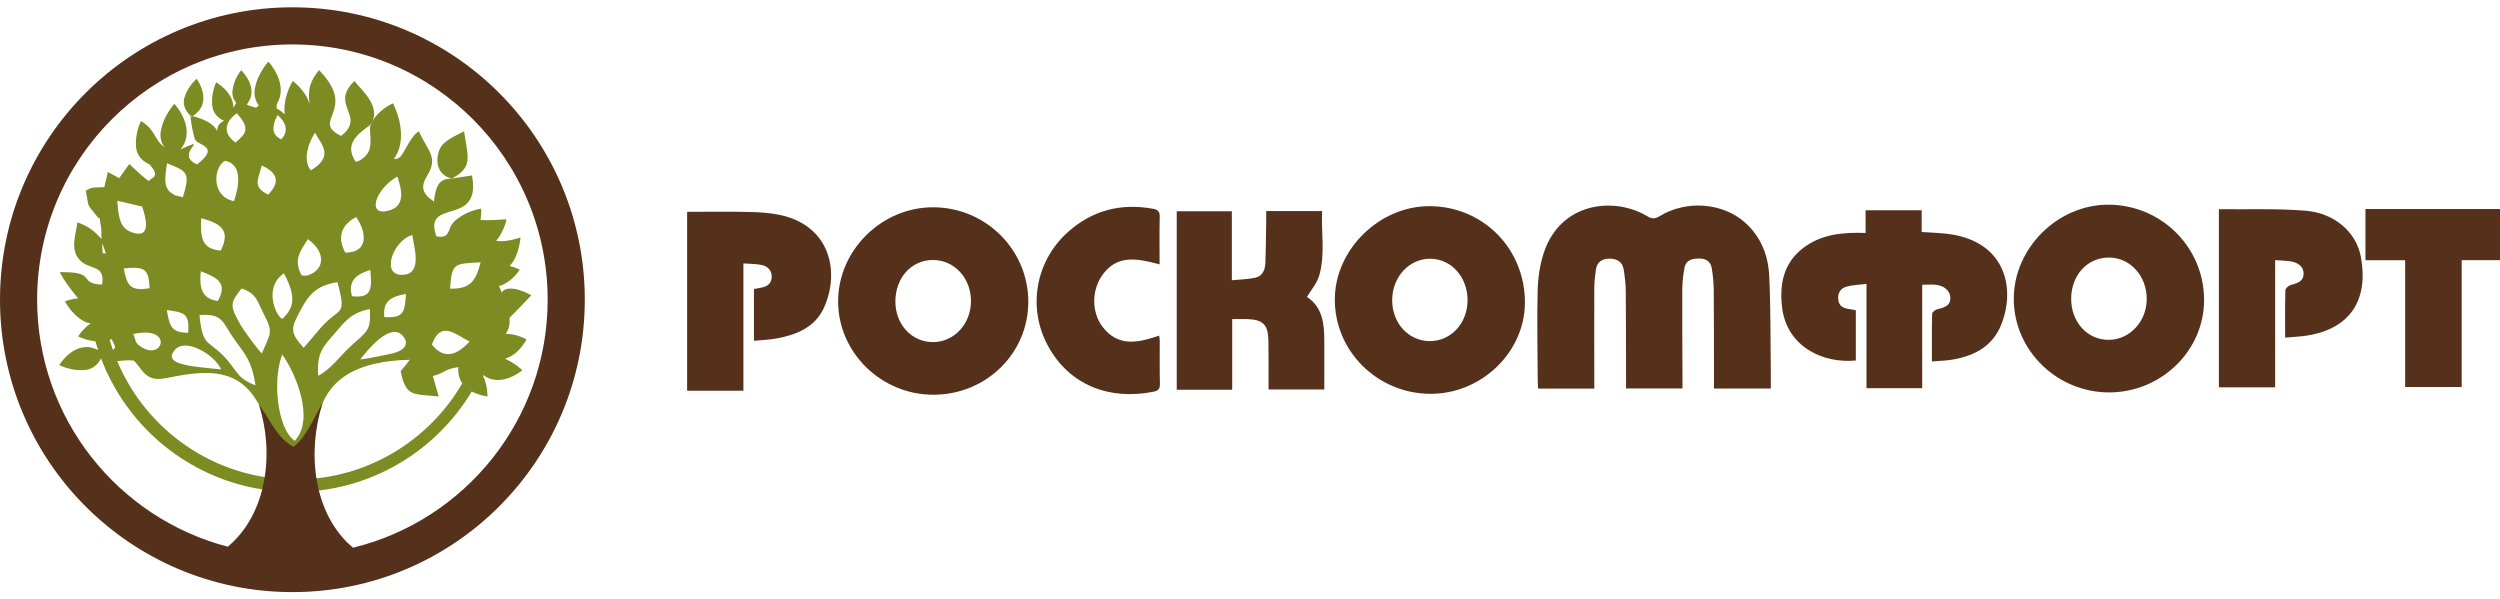
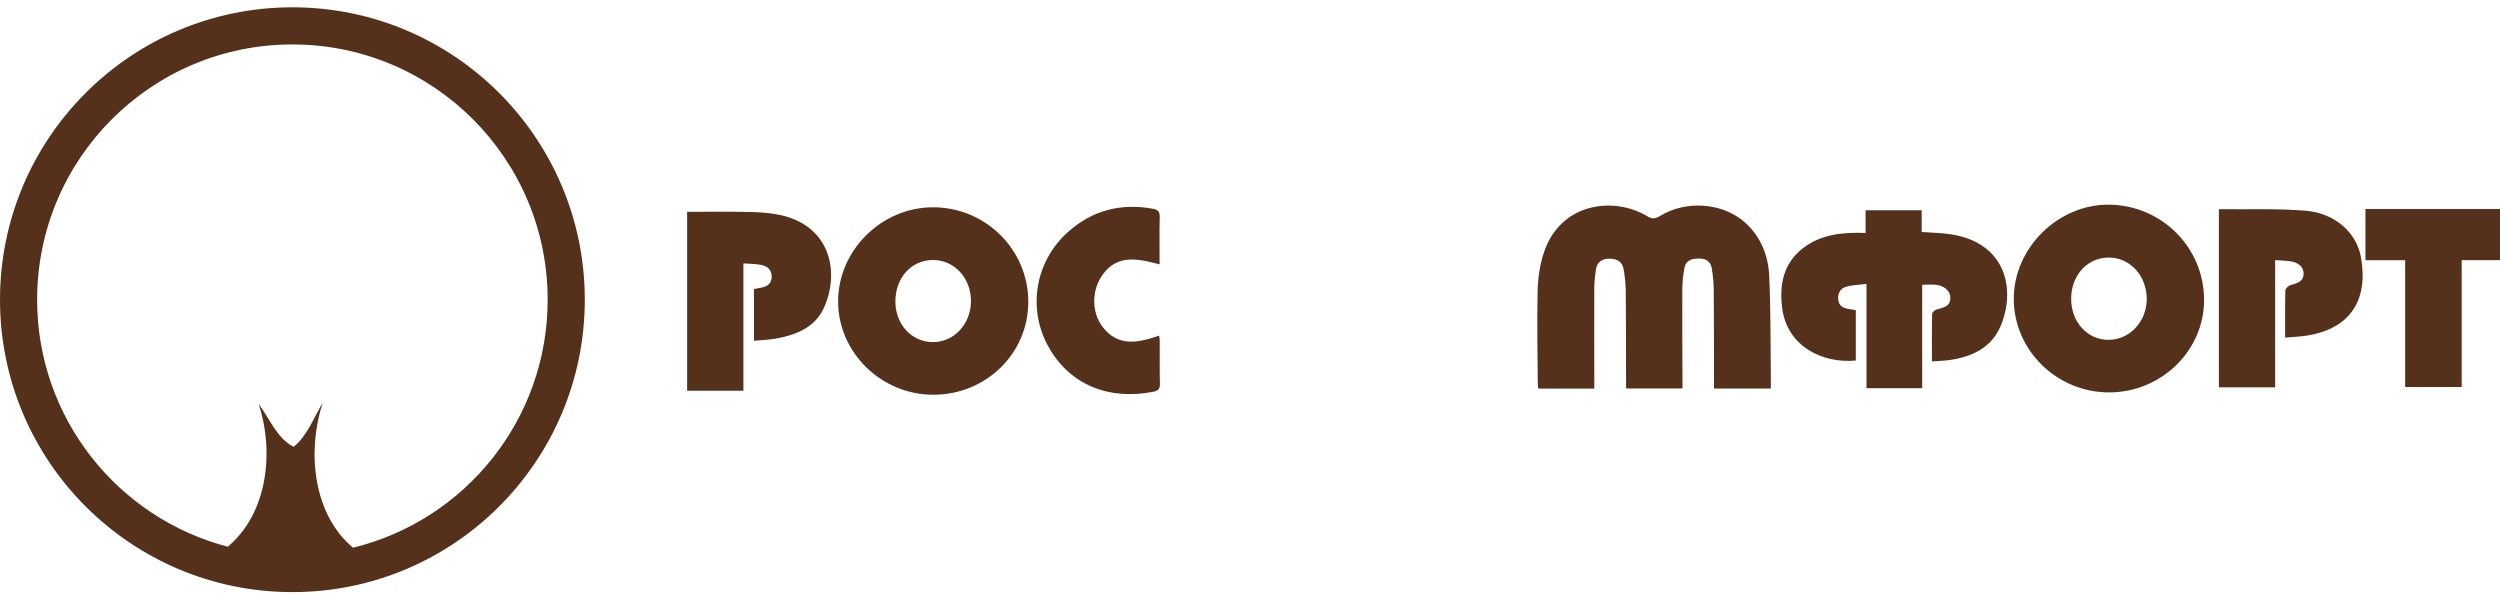
<svg xmlns="http://www.w3.org/2000/svg" width="171" height="41" viewBox="0 0 171 41" fill="none">
-   <path fill-rule="evenodd" clip-rule="evenodd" d="M19.307 24.252C20.131 25.386 21.592 28.607 20.162 30.154C18.915 29.285 18.65 25.842 19.307 24.252ZM6.526 23.345C6.583 23.547 6.644 23.748 6.71 23.947C5.159 23.129 4.053 24.973 4.053 24.973C4.053 24.973 4.897 25.411 5.849 25.303C6.431 25.236 6.751 24.825 6.912 24.517C8.935 29.854 14.094 33.648 20.14 33.648C25.291 33.648 29.798 30.892 32.27 26.776C32.793 27.059 33.343 27.113 33.343 27.113C33.343 27.113 33.369 26.385 33.029 25.67L33.064 25.661C34.258 26.565 35.727 25.33 35.727 25.33C35.727 25.33 35.302 24.882 34.644 24.592L34.644 24.591L34.572 24.517C35.458 24.295 36.02 23.217 36.02 23.217C36.02 23.217 35.376 22.835 34.592 22.834C34.754 22.57 34.89 22.357 34.852 21.73C35.255 21.352 36.341 20.196 36.341 20.196C36.341 20.196 34.808 19.3 34.302 20.011C34.281 19.866 34.212 19.718 34.122 19.569C34.987 19.353 35.549 18.448 35.549 18.448C35.549 18.448 35.27 18.297 34.853 18.192C35.507 17.552 35.606 16.238 35.606 16.238C34.871 16.488 34.338 16.533 33.94 16.474C34.477 15.828 34.651 15.004 34.651 15.004C34.554 14.989 33.577 15.101 32.867 15.041C32.941 14.607 32.913 14.266 32.913 14.266C32.913 14.266 32.623 14.306 32.234 14.45L32.238 14.445L32.204 14.461C31.872 14.587 31.474 14.787 31.126 15.099C30.895 15.307 30.771 15.548 30.712 15.784C30.552 16.098 30.476 16.267 29.851 16.165C28.878 13.473 32.976 15.596 32.281 11.999L30.903 12.214C32.418 11.419 31.973 10.68 31.745 8.98C31.068 9.343 30.247 9.64 30.021 10.337C29.745 11.19 30.015 12.011 30.903 12.214C30.116 12.228 29.821 12.549 29.679 13.785C28.808 13.201 28.79 12.725 29.23 11.998C30.004 10.721 29.242 10.328 28.654 8.977C28.309 9.247 28.441 9.106 28.152 9.49C27.664 10.139 27.505 10.975 26.945 10.863C28.075 9.286 26.881 7.067 26.881 7.067C26.881 7.067 25.741 7.543 25.343 8.572C25.227 8.871 25.438 9.59 25.287 10.168C25.17 10.613 24.751 10.959 24.345 11.077C24.345 11.077 23.753 10.368 24.17 9.641C24.433 9.184 24.851 8.888 25.294 8.571C26.258 7.363 24.599 6.056 24.251 5.544C24.237 5.559 23.791 5.926 23.646 6.441C23.357 7.471 24.744 8.228 23.327 9.296C21.176 8.241 24.537 7.594 21.823 4.792C21.222 5.539 21.039 6.091 21.176 7.128C20.917 6.191 20.028 5.536 20.028 5.536C20.028 5.536 19.434 6.452 19.455 7.553C19.457 7.646 19.467 7.734 19.483 7.817C19.183 7.562 18.932 7.422 18.932 7.422L18.92 7.448C18.93 7.33 18.933 7.218 18.931 7.117C19.787 5.74 18.361 4.215 18.361 4.215C18.361 4.215 17.609 5.007 17.428 6.093C17.35 6.562 17.503 6.941 17.701 7.22C17.638 7.268 17.576 7.319 17.514 7.373C17.229 7.287 16.956 7.211 16.879 7.142C17.79 6.023 16.495 4.801 16.495 4.801C16.495 4.801 15.982 5.415 15.9 6.216C15.863 6.567 15.996 6.84 16.157 7.035C16.102 7.099 16.04 7.233 15.96 7.39C15.999 6.315 14.785 5.629 14.785 5.629C14.785 5.629 14.403 6.412 14.525 7.282C14.606 7.854 15.043 8.138 15.334 8.265C15.094 8.352 14.888 8.527 14.84 8.949C14.527 8.199 13.027 7.91 13.027 7.91C13.027 7.91 13.085 8.755 13.332 9.522C13.476 9.973 15.14 9.954 13.481 11.243C11.819 10.534 14.572 9.236 12.356 10.209C13.498 8.784 11.929 7.105 11.929 7.105C11.929 7.105 11.177 7.898 10.996 8.984C10.923 9.426 11.054 9.787 11.236 10.061C10.514 9.522 10.648 8.879 9.642 8.281C9.642 8.281 9.198 9.144 9.313 10.114C9.393 10.79 9.928 11.117 10.244 11.253C10.509 11.622 10.896 11.986 10.266 12.281L10.196 12.387C9.97 12.286 9.01 11.382 8.85 11.216C8.816 11.252 8.776 11.309 8.758 11.336L8.156 12.185L7.377 11.766L7.135 12.801C6.389 12.849 6.37 12.748 5.873 13.037C6.099 14.288 5.92 13.881 6.553 14.696C7.001 15.273 6.73 14.531 6.897 15.438C6.983 15.898 6.885 15.87 6.961 16.346C6.451 15.848 6.231 15.552 5.294 15.208C5.155 16.163 4.794 17.101 5.471 17.803C6.142 18.499 7.195 18.051 6.984 19.466C5.242 19.387 6.756 18.578 4.093 18.615C4.349 19.155 4.819 19.777 5.343 20.407C4.84 20.448 4.447 20.61 4.447 20.61C4.447 20.61 4.862 21.465 5.69 21.947C5.864 22.048 6.037 22.098 6.203 22.114C5.666 22.48 5.346 23.013 5.346 23.013C5.346 23.013 5.854 23.277 6.526 23.345ZM31.62 26.217C31.427 25.942 31.312 25.584 31.354 25.119L31.349 25.11C30.337 25.26 30.549 25.462 29.603 25.723L30.009 27.121C28.267 26.925 27.766 27.192 27.405 25.389C27.45 25.346 27.97 24.711 28.02 24.609C20.58 24.771 22.027 29.871 21.299 30.695L18.463 30.894C18.237 28.332 18.59 29.07 17.502 27.326C16.061 25.016 13.733 25.39 11.312 25.871C9.948 26.142 9.755 25.261 9.156 24.665C8.53 24.61 8.266 24.7 8.017 24.7C10.013 29.457 14.714 32.799 20.197 32.799C25.075 32.799 29.334 30.152 31.62 26.217ZM7.726 23.941C7.646 23.712 7.573 23.481 7.506 23.247C7.545 23.229 7.583 23.211 7.619 23.19C7.755 23.41 7.846 23.606 7.876 23.769L7.726 23.941ZM19.24 9.532C19.24 9.532 18.705 9.334 18.704 8.816C18.705 8.299 18.992 7.873 18.992 7.873C18.992 7.873 20.052 8.685 19.24 9.532ZM13.108 7.979C13.108 7.979 12.392 7.452 12.615 6.678C12.838 5.904 13.451 5.391 13.451 5.391C13.451 5.391 14.686 7.061 13.108 7.979ZM15.126 25.269C13.498 25.078 10.963 25.022 11.988 23.904C12.719 23.107 14.686 24.256 15.126 25.269ZM29.539 23.567C30.176 21.809 31.266 22.981 32.127 23.353C31.416 24.123 30.483 24.748 29.539 23.567ZM24.641 24.589C25.091 23.994 26.652 22.058 27.503 22.922C28.005 23.432 27.819 23.986 26.657 24.216C25.952 24.357 25.328 24.506 24.641 24.589ZM9.115 22.846C11.891 22.239 11.164 24.708 9.673 23.737C9.161 23.404 9.326 23.291 9.115 22.846ZM21.762 25.706C21.654 24.113 22.113 23.706 22.868 22.834C23.518 22.084 23.985 21.378 25.302 21.142C25.346 22.65 25.194 22.577 23.952 23.714C23.241 24.364 22.653 25.24 21.762 25.706ZM13.644 21.552C15.306 21.412 15.229 22.118 16.047 23.234C16.832 24.306 17.241 24.771 17.475 26.354C16.094 25.829 16.258 25.301 15.211 24.267C14.198 23.268 13.851 23.662 13.644 21.552ZM11.409 21.204C12.636 21.374 12.969 21.458 12.872 22.762C11.702 22.749 11.605 22.316 11.409 21.204ZM26.289 21.688C26.167 20.578 26.756 20.29 27.765 20.107C27.695 21.389 27.591 21.764 26.289 21.688ZM16.518 19.735C17.591 20.071 17.604 20.66 18.1 21.596C18.715 22.758 18.456 22.869 17.91 24.178C17.586 23.854 16.664 22.596 16.446 22.213C15.666 20.842 15.77 20.712 16.518 19.735ZM20.77 23.792C19.776 22.688 19.91 22.427 20.588 21.16C21.12 20.163 21.659 19.518 23.079 19.3C23.769 21.868 23.214 20.82 21.714 22.686L20.77 23.792ZM19.384 21.742C19.197 22.183 17.785 19.819 19.419 18.695C20.346 20.413 20.013 21.102 19.384 21.742ZM14.898 20.588C13.721 20.429 13.629 19.553 13.736 18.552C14.807 18.968 15.617 19.338 14.898 20.588ZM24.076 20.26C23.759 19.139 24.483 18.724 25.327 18.465C25.434 19.639 25.498 20.439 24.076 20.26ZM10.234 19.709C8.909 19.948 8.678 19.517 8.467 18.358C9.866 18.229 10.172 18.342 10.234 19.709ZM32.874 17.944C32.565 19.134 32.232 19.784 30.785 19.743C30.912 17.995 31.023 18.037 32.874 17.944ZM20.627 18.837C20.024 17.696 20.606 17.113 21.054 16.359C22.345 17.249 22.218 18.552 20.936 18.861L20.627 18.837ZM28.2 16.076C28.29 16.773 28.898 18.608 27.706 18.782C25.953 19.037 26.838 16.445 28.2 16.076ZM6.994 16.617L7.257 17.386C7.035 17.121 7.011 17.768 6.994 16.617ZM23.615 17.28C23.012 16.149 23.412 15.346 24.359 14.846C25.113 15.922 25.195 17.288 23.615 17.28ZM15.101 17.141C13.769 17.031 13.706 16.23 13.761 14.925C15.115 15.283 15.795 15.755 15.101 17.141ZM9.181 15.941C8.171 15.669 8.122 14.914 8.019 13.73L9.722 14.128C9.923 14.722 10.409 16.273 9.181 15.941ZM27.182 12.071C27.267 12.447 27.94 13.951 26.72 14.363C25.047 14.928 25.586 12.993 27.182 12.071ZM15.387 10.998C16.578 11.218 16.38 12.677 16.005 13.762C14.421 13.435 14.592 11.43 15.387 10.998ZM18.34 13.312C17.297 12.798 17.614 12.365 17.909 11.319C18.937 11.796 19.221 12.421 18.34 13.312ZM11.812 13.253C11.085 12.87 11.324 11.94 11.422 11.172C12.785 11.713 13.041 11.772 12.508 13.494L11.939 13.351C11.912 13.29 11.856 13.284 11.812 13.253ZM21.263 11.653C20.624 10.888 21.206 9.572 21.549 9.079C21.981 9.884 22.884 10.674 21.263 11.653ZM16.113 9.749C15.266 9.158 15.314 8.373 16.194 7.751C17.223 8.845 16.722 9.214 16.113 9.749Z" fill="#7C8B22" />
  <path fill-rule="evenodd" clip-rule="evenodd" d="M20 0.5C8.954 0.5 0 9.455 0 20.5C0 31.546 8.954 40.5 20 40.5C31.045 40.5 40 31.546 40 20.5C40 9.455 31.045 0.5 20 0.5ZM22.076 27.55C21.471 28.534 21.024 29.815 20.083 30.561C18.94 29.987 18.433 28.611 17.691 27.628C18.762 30.851 18.331 35.094 15.581 37.395C8.078 35.438 2.54 28.616 2.54 20.5C2.54 10.857 10.357 3.04 20 3.04C29.643 3.04 37.46 10.857 37.46 20.5C37.46 28.714 31.788 35.602 24.147 37.463C21.371 35.145 21 30.791 22.076 27.55Z" fill="#55311B" />
  <path d="M121.125 26.575H117.236C117.236 26.363 117.236 26.179 117.236 25.994C117.233 23.943 117.238 21.892 117.22 19.841C117.216 19.344 117.166 18.843 117.086 18.353C117.013 17.902 116.703 17.685 116.241 17.684C115.759 17.683 115.318 17.771 115.216 18.329C115.13 18.8 115.073 19.284 115.07 19.762C115.06 21.813 115.075 23.864 115.081 25.916C115.081 26.12 115.081 26.324 115.081 26.569H111.223C111.223 26.391 111.223 26.209 111.223 26.026C111.218 23.975 111.221 21.924 111.202 19.873C111.197 19.394 111.136 18.912 111.06 18.438C110.976 17.91 110.612 17.694 110.101 17.693C109.587 17.693 109.233 17.914 109.158 18.447C109.098 18.871 109.052 19.301 109.05 19.729C109.041 21.815 109.049 23.9 109.051 25.986C109.051 26.172 109.051 26.359 109.051 26.582H105.212C105.202 26.415 105.182 26.25 105.181 26.084C105.171 24.016 105.123 21.946 105.175 19.879C105.197 19.013 105.325 18.115 105.595 17.294C106.74 13.815 110.43 13.434 112.675 14.791C113.001 14.989 113.212 14.975 113.532 14.779C115.332 13.675 117.83 13.857 119.356 15.217C120.427 16.171 120.945 17.451 121.012 18.839C121.122 21.091 121.095 23.351 121.124 25.608C121.128 25.914 121.125 26.221 121.125 26.575Z" fill="#55311B" />
  <path d="M132.143 24.722C132.143 23.59 132.132 22.525 132.159 21.461C132.161 21.352 132.374 21.184 132.513 21.152C133.189 20.997 133.415 20.814 133.404 20.35C133.394 19.926 133.021 19.559 132.461 19.484C132.159 19.443 131.847 19.477 131.479 19.477V26.555H127.669V19.419C127.155 19.485 126.696 19.49 126.272 19.616C125.879 19.732 125.683 20.068 125.737 20.509C125.788 20.932 126.075 21.076 126.445 21.132C126.596 21.155 126.747 21.183 126.938 21.216V24.66C124.677 24.874 122.206 23.712 121.891 21.001C121.71 19.436 121.995 17.992 123.331 16.968C124.575 16.016 126.044 15.878 127.605 15.934V14.384H131.443V15.868C132.173 15.925 132.861 15.927 133.53 16.04C137.289 16.674 137.859 19.888 136.848 22.289C136.222 23.777 134.903 24.402 133.374 24.622C133.001 24.676 132.623 24.684 132.143 24.722Z" fill="#55311B" />
  <path d="M141.668 20.422C141.66 22.035 142.788 23.265 144.257 23.245C145.672 23.227 146.818 22.002 146.836 20.488C146.856 18.878 145.699 17.605 144.224 17.617C142.767 17.628 141.676 18.826 141.668 20.422ZM144.269 26.841C140.679 26.845 137.735 23.948 137.742 20.421C137.749 16.955 140.77 13.973 144.246 14C147.856 14.029 150.753 16.924 150.76 20.509C150.767 23.977 147.835 26.838 144.269 26.841Z" fill="#55311B" />
  <path d="M61.244 20.635C61.25 22.209 62.373 23.407 63.834 23.399C65.269 23.391 66.412 22.151 66.414 20.599C66.416 19.011 65.272 17.778 63.803 17.784C62.331 17.79 61.238 19.008 61.244 20.635ZM70.336 20.642C70.337 24.175 67.447 27.002 63.834 27C60.273 26.998 57.329 24.111 57.327 20.618C57.325 17.111 60.313 14.162 63.85 14.178C67.432 14.195 70.335 17.088 70.336 20.642Z" fill="#55311B" />
-   <path d="M100.381 20.549C100.387 18.968 99.291 17.725 97.865 17.699C96.397 17.671 95.225 18.933 95.225 20.542C95.225 22.107 96.353 23.331 97.799 23.333C99.241 23.336 100.375 22.113 100.381 20.549ZM97.806 26.938C94.191 26.909 91.272 23.994 91.302 20.442C91.33 17.034 94.389 14.064 97.831 14.101C101.488 14.141 104.332 17.054 104.304 20.732C104.278 24.121 101.299 26.966 97.806 26.938Z" fill="#55311B" />
-   <path d="M84.258 14.452V19.169C84.832 19.111 85.36 19.106 85.865 18.996C86.35 18.89 86.531 18.461 86.55 18.008C86.59 17.028 86.592 16.046 86.609 15.065C86.612 14.864 86.609 14.662 86.609 14.435H90.429C90.368 15.94 90.657 17.427 90.228 18.87C90.078 19.374 89.695 19.808 89.395 20.312C90.458 20.996 90.588 22.146 90.583 23.353C90.579 24.436 90.582 25.518 90.582 26.639H86.769C86.769 26.311 86.77 25.975 86.769 25.638C86.767 24.846 86.777 24.053 86.758 23.261C86.732 22.214 86.391 21.871 85.359 21.828C85.019 21.815 84.678 21.826 84.283 21.826V26.659H80.488V14.452H84.258Z" fill="#55311B" />
  <path d="M156.303 23.093C156.303 21.948 156.291 20.898 156.32 19.85C156.323 19.724 156.537 19.532 156.684 19.496C157.335 19.335 157.585 19.127 157.565 18.675C157.547 18.254 157.213 17.951 156.642 17.871C156.325 17.827 156.003 17.821 155.621 17.793V26.492H151.772V14.343C151.781 14.333 151.792 14.309 151.803 14.309C153.778 14.333 155.762 14.252 157.726 14.416C159.695 14.58 161.181 15.893 161.487 17.583C162.007 20.46 160.82 22.48 157.772 22.957C157.318 23.028 156.856 23.044 156.303 23.093Z" fill="#55311B" />
  <path d="M50.849 26.726H47V14.489C48.401 14.489 49.807 14.468 51.21 14.497C51.911 14.512 52.624 14.553 53.308 14.694C56.77 15.407 57.469 18.56 56.368 21.029C55.759 22.395 54.469 22.905 53.084 23.157C52.6 23.245 52.102 23.258 51.57 23.308V19.767C51.749 19.734 51.931 19.704 52.113 19.667C52.508 19.586 52.777 19.375 52.784 18.942C52.791 18.494 52.516 18.22 52.124 18.131C51.73 18.042 51.314 18.054 50.849 18.017V26.726Z" fill="#55311B" />
  <path d="M79.316 18.082C77.847 17.702 76.409 17.346 75.373 18.856C74.656 19.901 74.672 21.377 75.41 22.348C76.477 23.752 77.853 23.449 79.286 22.956C79.302 23.093 79.326 23.202 79.326 23.311C79.33 24.293 79.312 25.275 79.338 26.256C79.348 26.611 79.205 26.733 78.89 26.796C75.903 27.388 73.158 26.366 71.686 23.667C70.278 21.088 70.803 17.89 73.034 15.882C74.688 14.393 76.671 13.869 78.878 14.283C79.192 14.342 79.334 14.469 79.325 14.825C79.299 15.905 79.316 16.986 79.316 18.082Z" fill="#55311B" />
  <path d="M164.513 17.799H161.797V14.298H171V17.795H168.379V26.473H164.513V17.799Z" fill="#55311B" />
</svg>